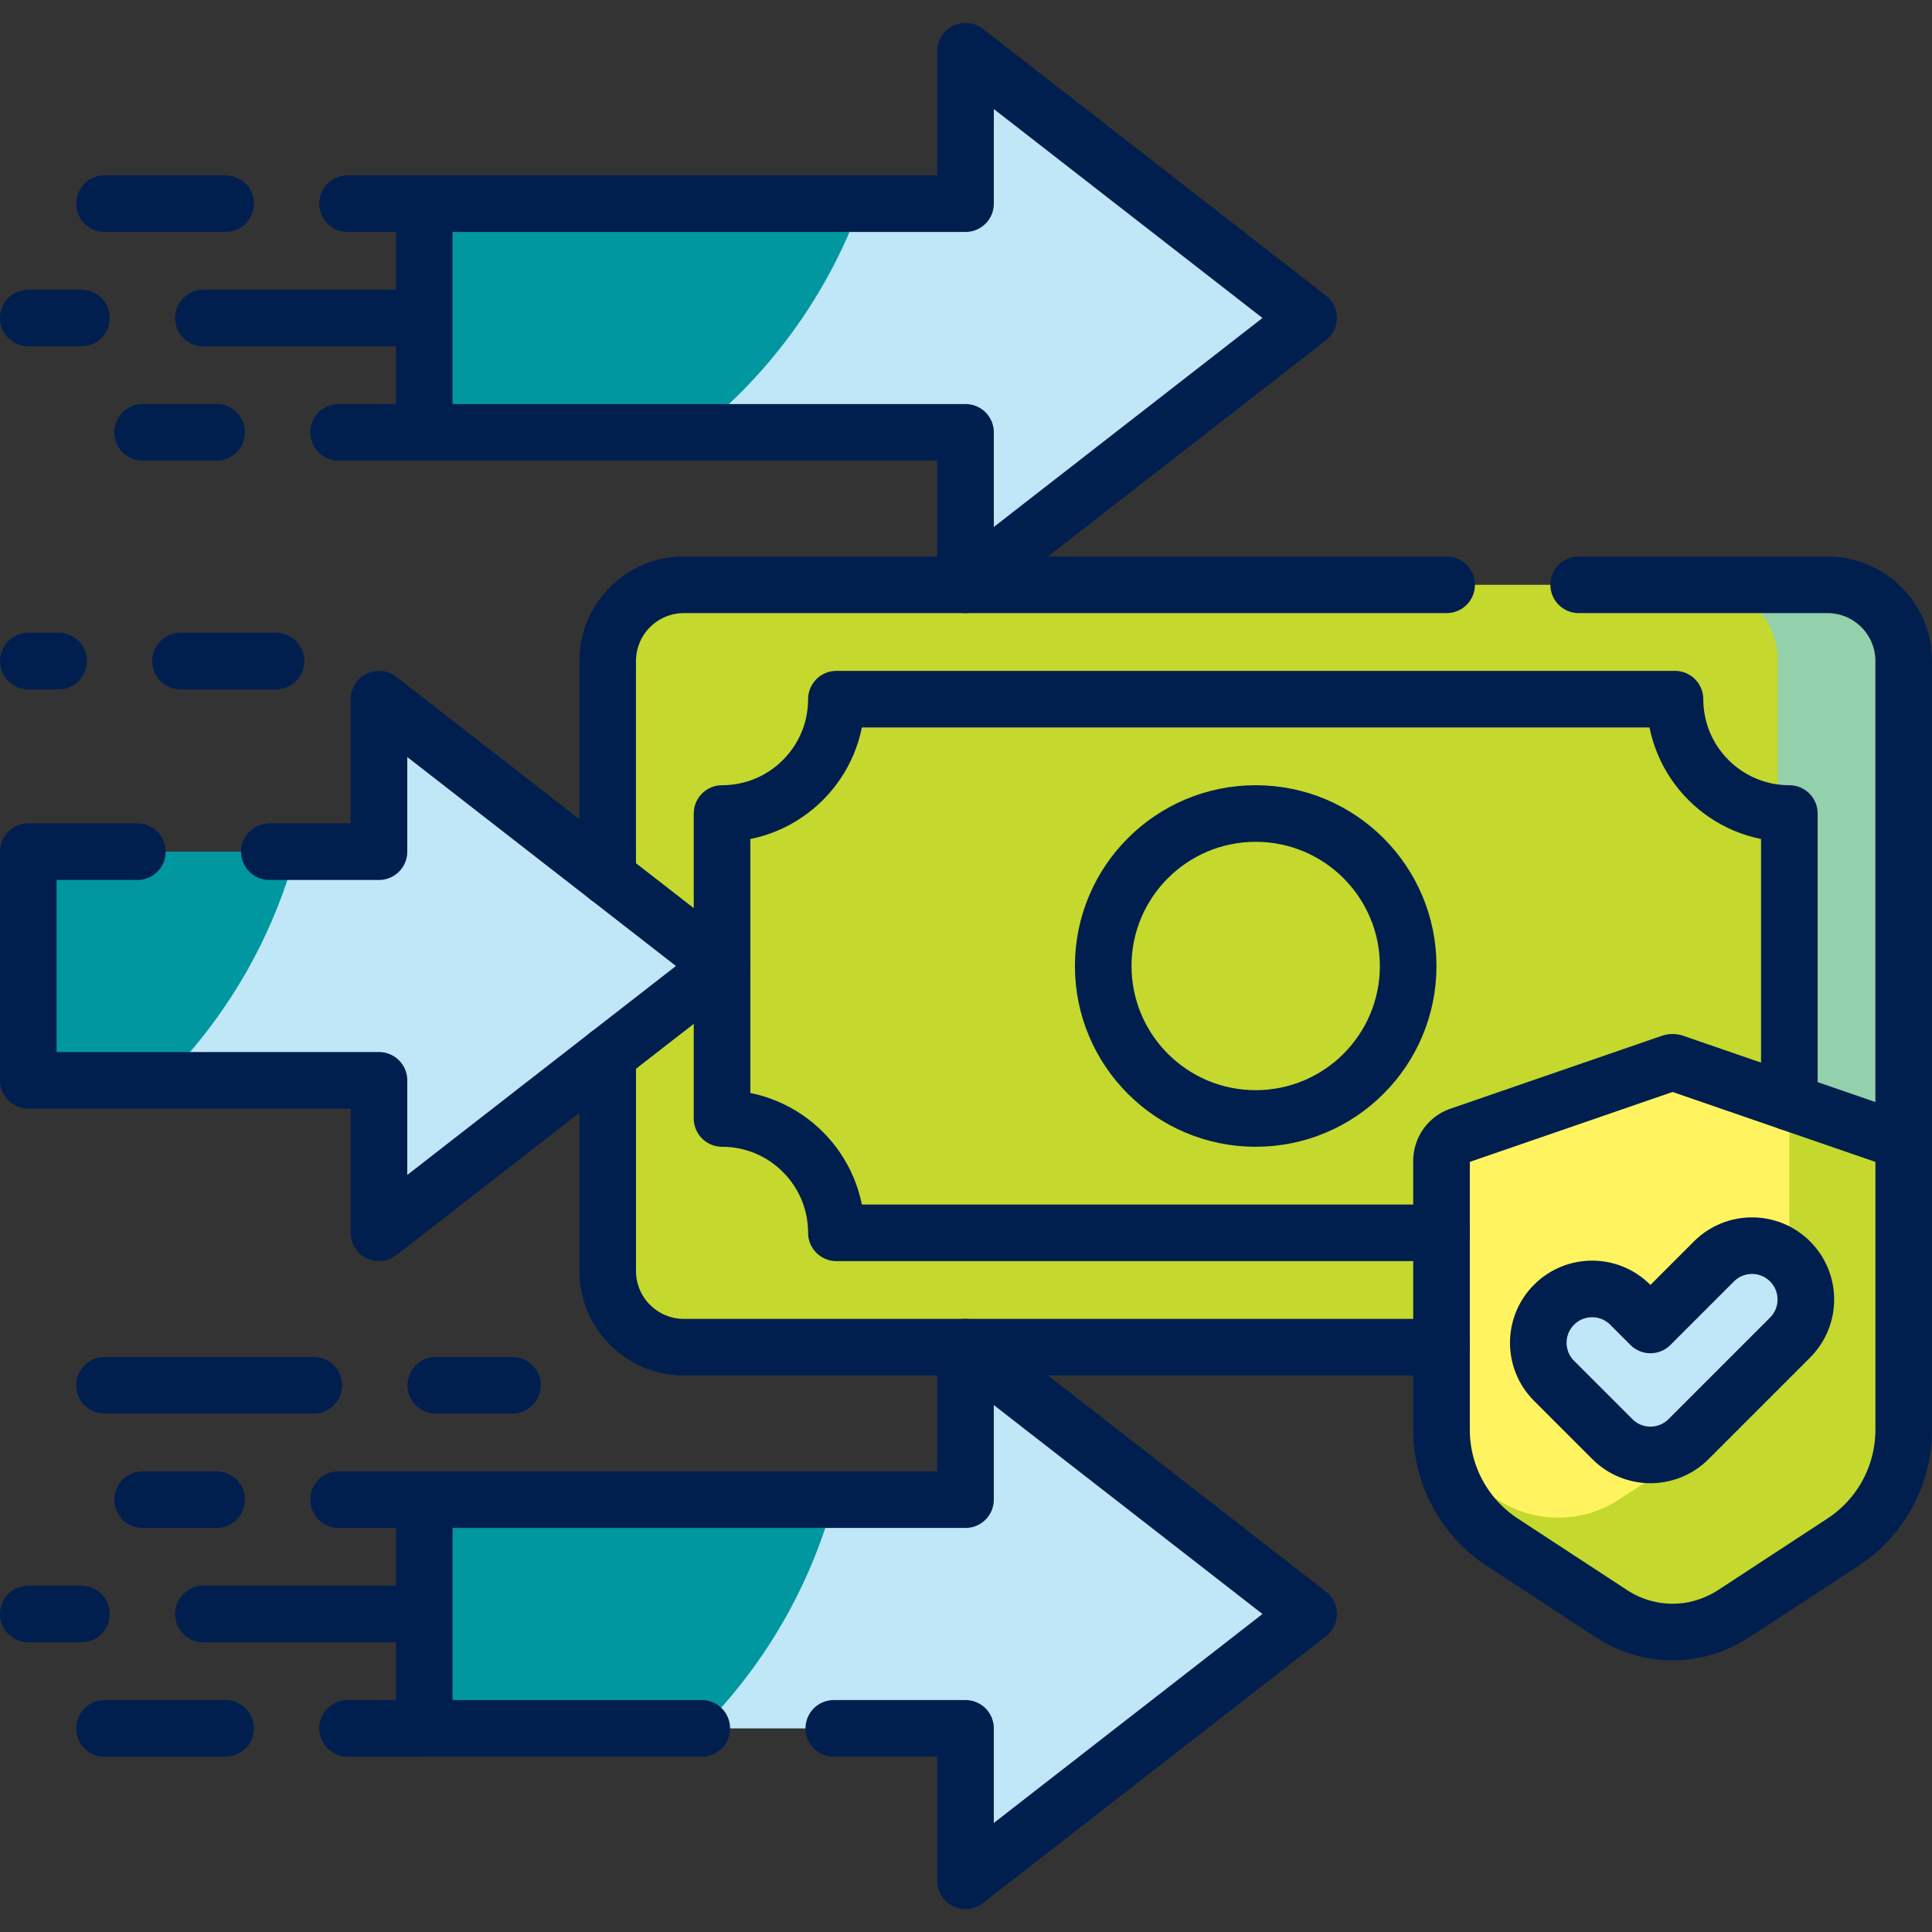
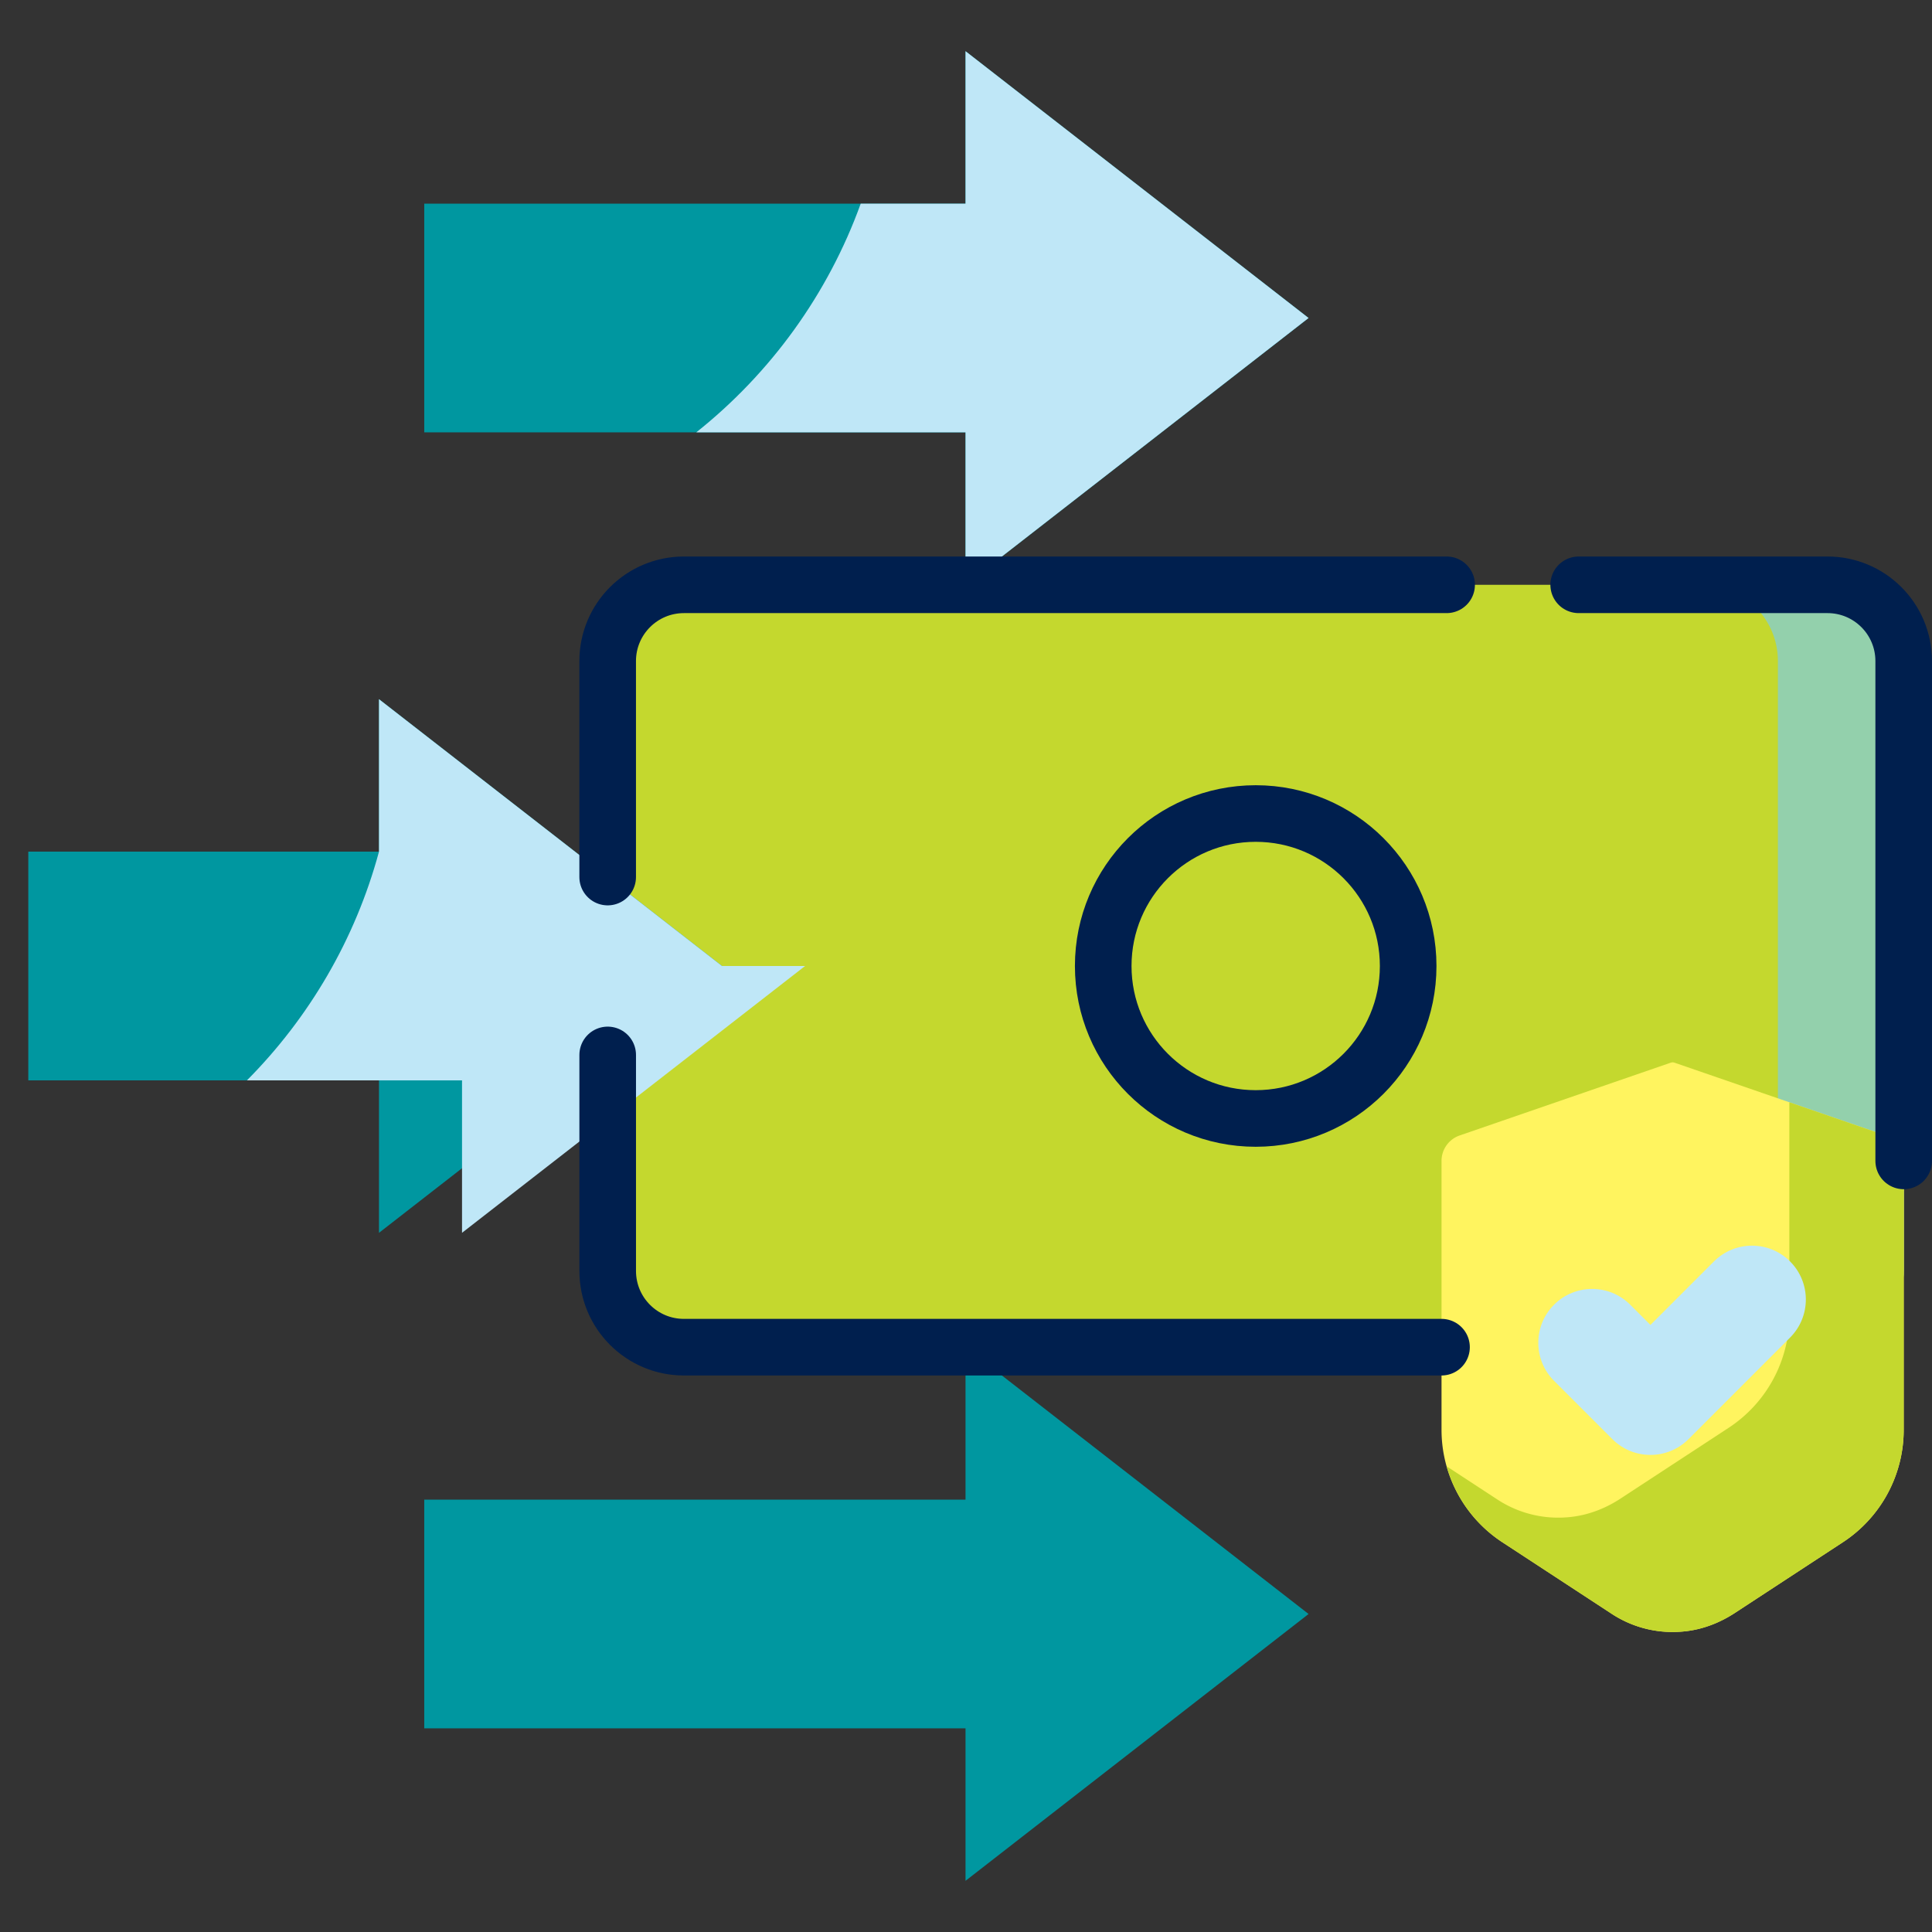
<svg xmlns="http://www.w3.org/2000/svg" width="512" height="512" x="0" y="0" viewBox="0 0 512 512" style="enable-background:new 0 0 512 512" xml:space="preserve" class="">
  <rect x="0" y="0" width="512" height="512" fill="#333333" stroke="none" />
  <g>
    <path d="M484.297 357.016H181.248c-11.158 0-20.203-9.045-20.203-20.203V175.186c0-11.158 9.045-20.203 20.203-20.203h303.049c11.158 0 20.203 9.045 20.203 20.203v161.626c0 11.158-9.045 20.204-20.203 20.204z" style="" fill="#c4d82e" data-original="#a2e62e" opacity="1" />
    <path d="M484.297 154.983h-33.335c11.158 0 20.203 9.045 20.203 20.203v161.626c0 11.158-9.045 20.203-20.203 20.203h33.335c11.158 0 20.203-9.045 20.203-20.203V175.186c0-11.157-9.045-20.203-20.203-20.203z" style="" fill="#93d0ac" data-original="#8bc727" class="" opacity="1" />
    <path d="m191.35 255.999-90.915-70.711v40.407H7.5v60.609h92.935v40.407z" style="" fill="#0097a0" data-original="#62dbfb" class="" opacity="1" />
-     <path d="m191.35 255.999-90.915-70.711v40.406H78.428c-6.278 23.237-18.519 44.023-34.99 60.61h56.997v40.406l90.915-70.711z" style="" fill="#bfe7f7" data-original="#01d0fb" class="" opacity="1" />
+     <path d="m191.35 255.999-90.915-70.711v40.406c-6.278 23.237-18.519 44.023-34.99 60.61h56.997v40.406l90.915-70.711z" style="" fill="#bfe7f7" data-original="#01d0fb" class="" opacity="1" />
    <path d="m346.787 84.272-90.915-70.711v40.406H112.429v60.61h143.443v40.406z" style="" fill="#0097a0" data-original="#62dbfb" class="" opacity="1" />
    <path d="m346.787 84.272-90.915-70.711v40.406h-27.774c-8.69 24.058-23.934 44.978-43.577 60.61h71.351v40.406l90.915-70.711z" style="" fill="#bfe7f7" data-original="#01d0fb" class="" opacity="1" />
    <path d="m346.787 427.727-90.915 70.712v-40.407H112.429v-60.61h143.443v-40.406z" style="" fill="#0097a0" data-original="#62dbfb" class="" opacity="1" />
-     <path d="m346.787 427.727-90.915-70.711v40.406h-34.91c-6.278 23.237-18.519 44.023-34.99 60.61h69.9v40.406l90.915-70.711z" style="" fill="#bfe7f7" data-original="#01d0fb" class="" opacity="1" />
    <path d="M447.146 432.245c-7.09.925-14.131-.704-20.016-4.557l-29.005-18.985a35.603 35.603 0 0 1-16.105-29.79v-71.268a7.12 7.12 0 0 1 4.8-6.732l55.977-19.302a1.435 1.435 0 0 1 .929 0l55.976 19.302a7.121 7.121 0 0 1 4.8 6.732v71.268a35.605 35.605 0 0 1-16.106 29.791l-28.66 18.76c-3.802 2.487-8.087 4.194-12.59 4.781z" style="" fill="#fff45f" data-original="#ffe177" class="" opacity="1" />
    <path d="m499.7 300.913-25.505-8.795v56.49a35.605 35.605 0 0 1-16.106 29.791l-28.66 18.76c-3.8 2.487-8.085 4.194-12.588 4.782-7.09.925-14.131-.704-20.016-4.557l-13.452-8.805a35.587 35.587 0 0 0 14.752 20.125l29.005 18.985c5.886 3.853 12.926 5.481 20.016 4.557 4.503-.588 8.788-2.295 12.588-4.782l28.66-18.76a35.605 35.605 0 0 0 16.106-29.791v-71.268a7.122 7.122 0 0 0-4.8-6.732z" style="" fill="#c4d82e" data-original="#ffc344" class="" opacity="1" />
    <path d="m437.382 351.124-5.363-5.363c-5.572-5.572-14.605-5.572-20.177 0-5.572 5.572-5.572 14.605 0 20.177l15.451 15.451c5.572 5.572 14.605 5.572 20.177 0l26.918-26.918c5.572-5.572 5.572-14.605 0-20.177-5.572-5.572-14.605-5.572-20.177 0l-16.829 16.83z" style="" fill="#bfe7f7" data-original="#f2fbff" class="" opacity="1" />
    <path d="M418.37 154.98h65.93c11.16 0 20.2 9.04 20.2 20.21v132.46M161.04 232.43v-57.24c0-11.17 9.05-20.21 20.21-20.21h202.12M161.045 279.567v57.246c0 11.162 9.041 20.203 20.203 20.203h200.77" style="stroke-width:15;stroke-linecap:round;stroke-linejoin:round;stroke-miterlimit:10;" fill="none" stroke="#001f4e" stroke-width="15" stroke-linecap="round" stroke-linejoin="round" stroke-miterlimit="10" data-original="#000000" opacity="1" />
-     <path d="M382.018 326.711H221.654c0-16.738-13.566-30.305-30.305-30.305v-80.813c16.738 0 30.305-13.566 30.305-30.305H443.89c0 16.738 13.566 30.305 30.305 30.305v76.52" style="stroke-width:15;stroke-linecap:round;stroke-linejoin:round;stroke-miterlimit:10;" fill="none" stroke="#001f4e" stroke-width="15" stroke-linecap="round" stroke-linejoin="round" stroke-miterlimit="10" data-original="#000000" opacity="1" />
    <circle cx="332.772" cy="255.999" r="40.407" style="stroke-width:15;stroke-linecap:round;stroke-linejoin:round;stroke-miterlimit:10;" fill="none" stroke="#001f4e" stroke-width="15" stroke-linecap="round" stroke-linejoin="round" stroke-miterlimit="10" data-original="#000000" opacity="1" />
-     <path d="M71.39 225.699h29.04V185.29l90.92 70.709-90.92 70.711v-40.411H7.5v-60.6h28.91M346.787 84.272l-90.915-70.711v40.406H112.429v60.61h143.443v40.406zM220.97 458.03h34.9v40.41l90.92-70.711-90.92-70.709v40.399H112.43v60.611h73.54M112.426 53.967H92.111M59.786 53.967H27.703M112.426 114.577H89.727M57.402 114.577H37.805M21.572 84.272H7.5M112.426 84.272H53.897M115.486 367.117h20.315M27.703 367.117h55.458M15.511 175.186H7.5M73.161 175.186H47.836M92.111 458.032h20.315M27.703 458.032h32.083M89.727 397.422h22.699M37.805 397.422h19.597M7.5 427.727h14.072M53.897 427.727h58.529M447.146 432.245c-7.09.925-14.131-.704-20.016-4.557l-29.005-18.985a35.603 35.603 0 0 1-16.105-29.79v-71.268a7.12 7.12 0 0 1 4.8-6.732l55.977-19.302a1.435 1.435 0 0 1 .929 0l55.976 19.302a7.121 7.121 0 0 1 4.8 6.732v71.268a35.605 35.605 0 0 1-16.106 29.791l-28.66 18.76c-3.802 2.487-8.087 4.194-12.59 4.781z" style="stroke-width:15;stroke-linecap:round;stroke-linejoin:round;stroke-miterlimit:10;" fill="none" stroke="#001f4e" stroke-width="15" stroke-linecap="round" stroke-linejoin="round" stroke-miterlimit="10" data-original="#000000" opacity="1" />
-     <path d="m437.382 351.124-5.363-5.363c-5.572-5.572-14.605-5.572-20.177 0v0c-5.572 5.572-5.572 14.605 0 20.177l15.451 15.451c5.572 5.572 14.605 5.572 20.177 0l26.918-26.918c5.572-5.572 5.572-14.605 0-20.177h0c-5.572-5.572-14.605-5.572-20.177 0l-16.829 16.83z" style="stroke-width:15;stroke-linecap:round;stroke-linejoin:round;stroke-miterlimit:10;" fill="none" stroke="#001f4e" stroke-width="15" stroke-linecap="round" stroke-linejoin="round" stroke-miterlimit="10" data-original="#000000" opacity="1" />
  </g>
</svg>